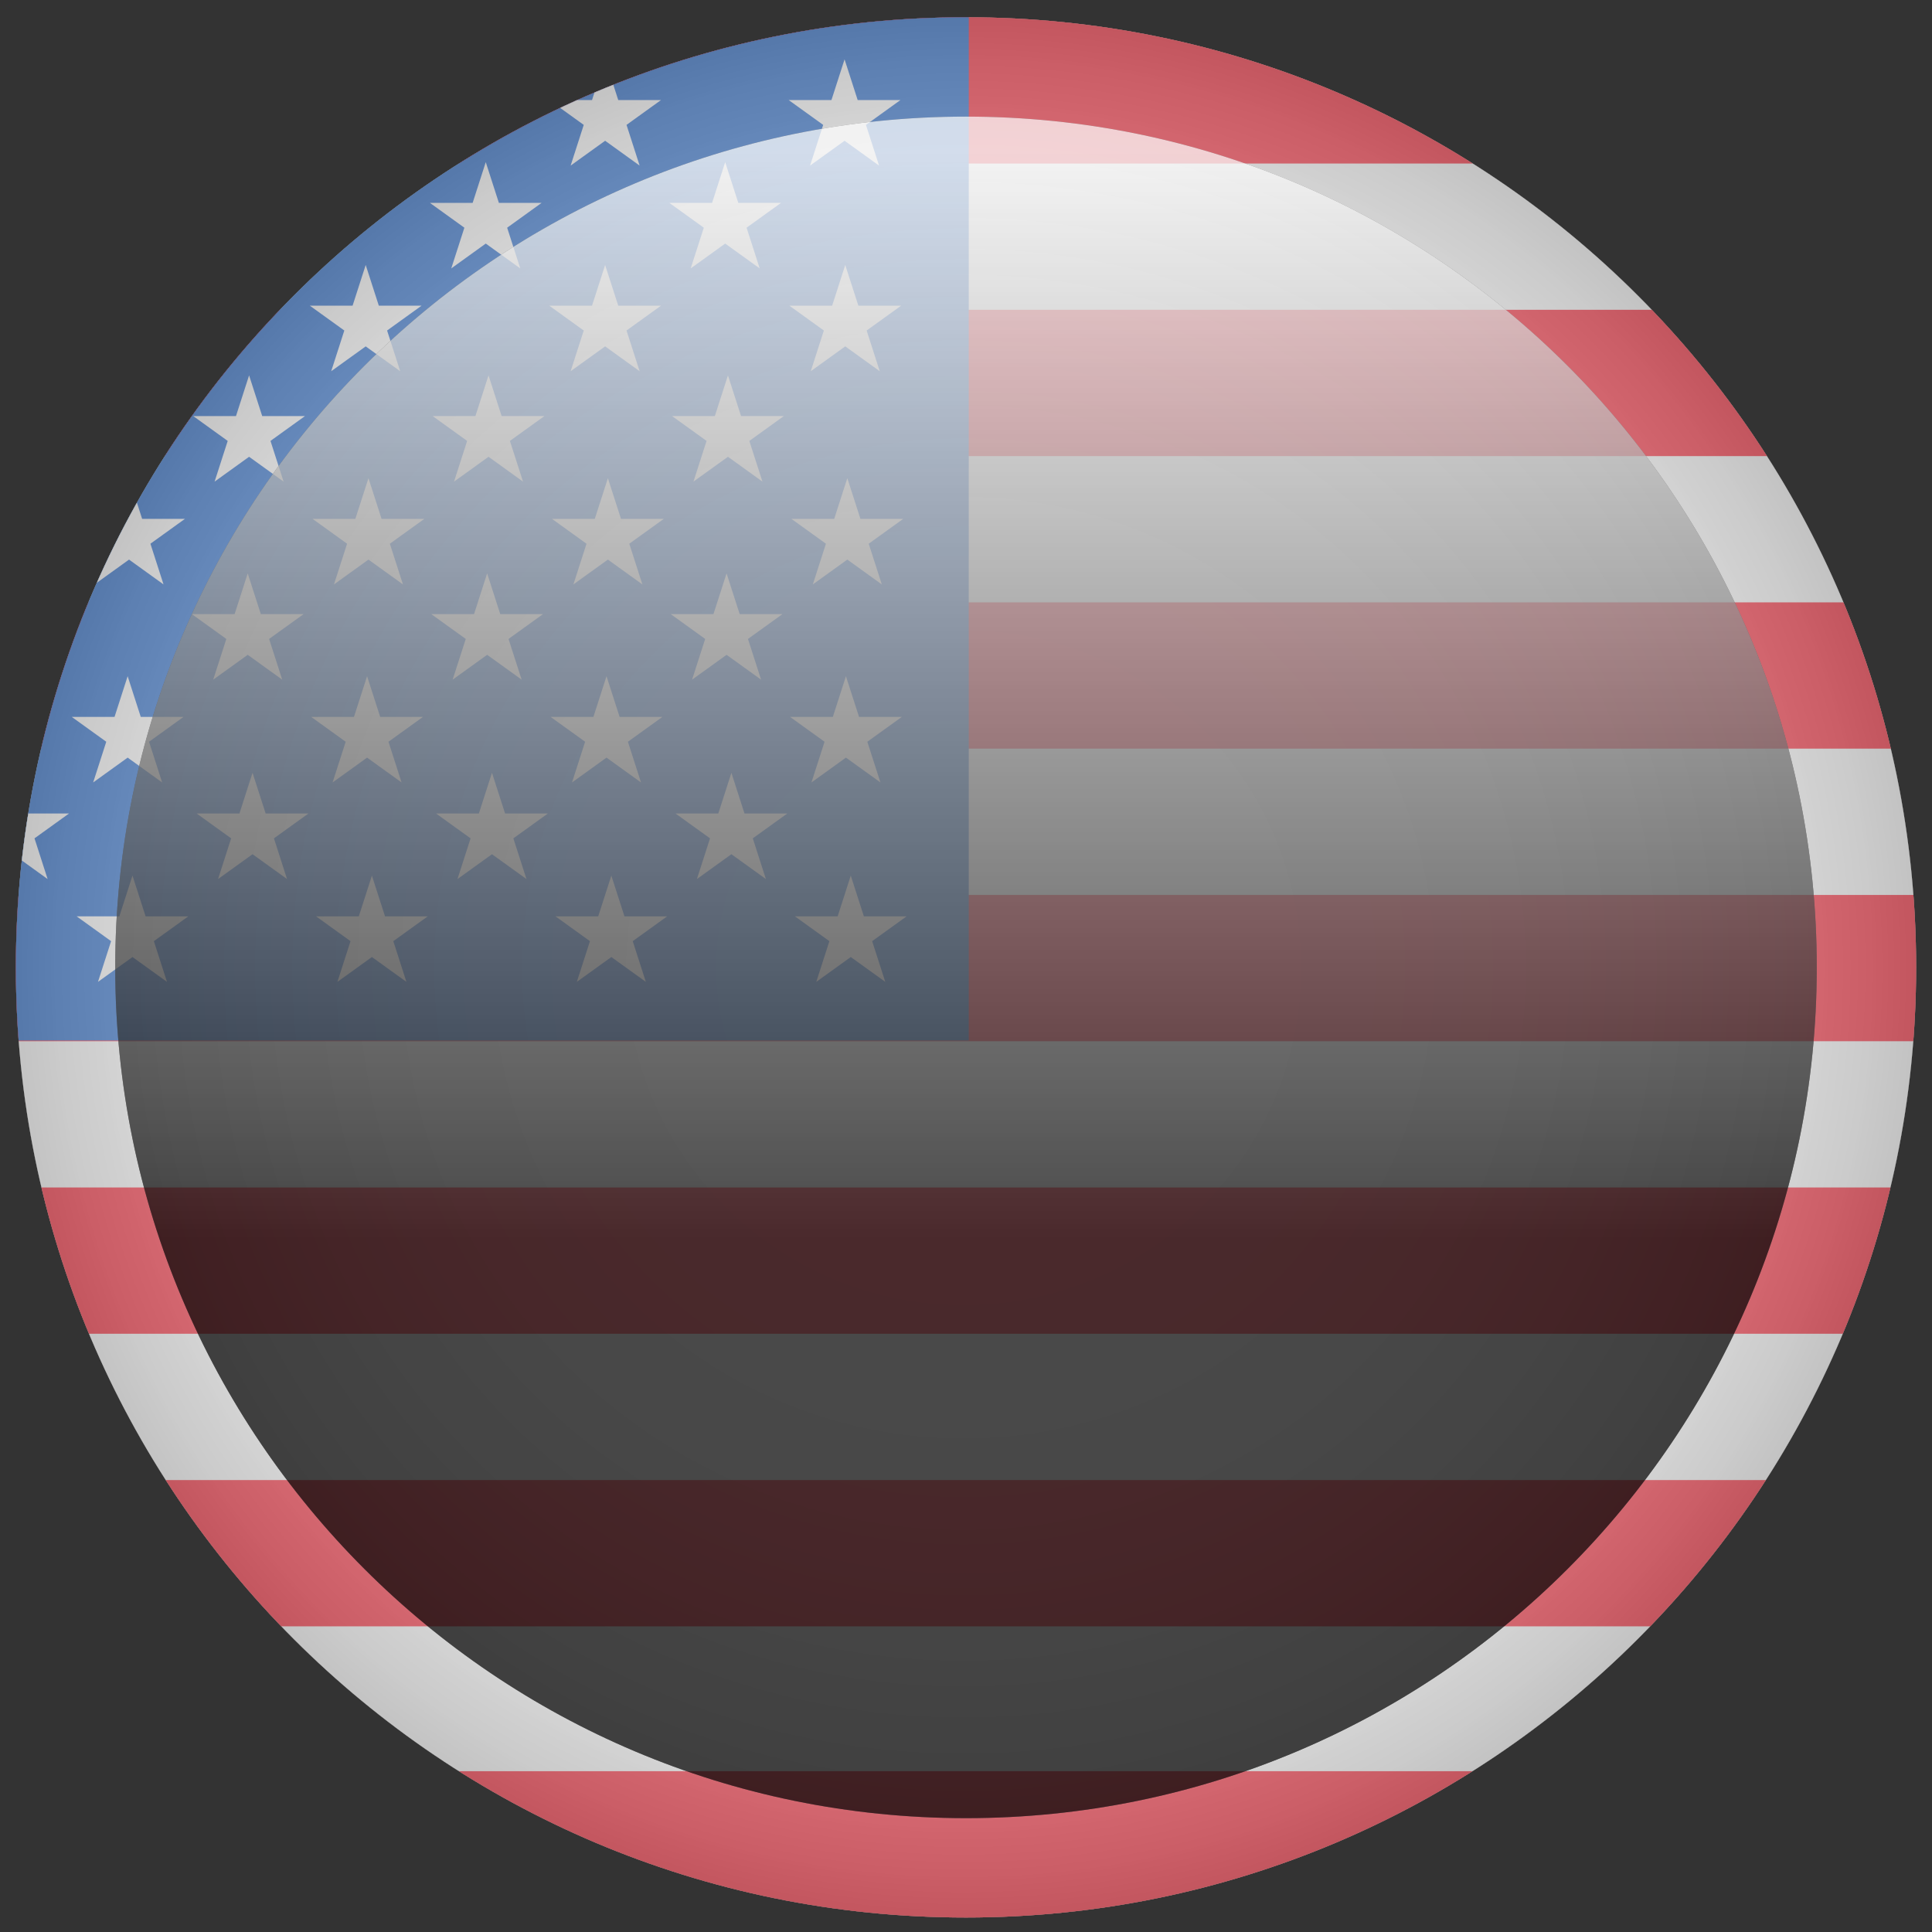
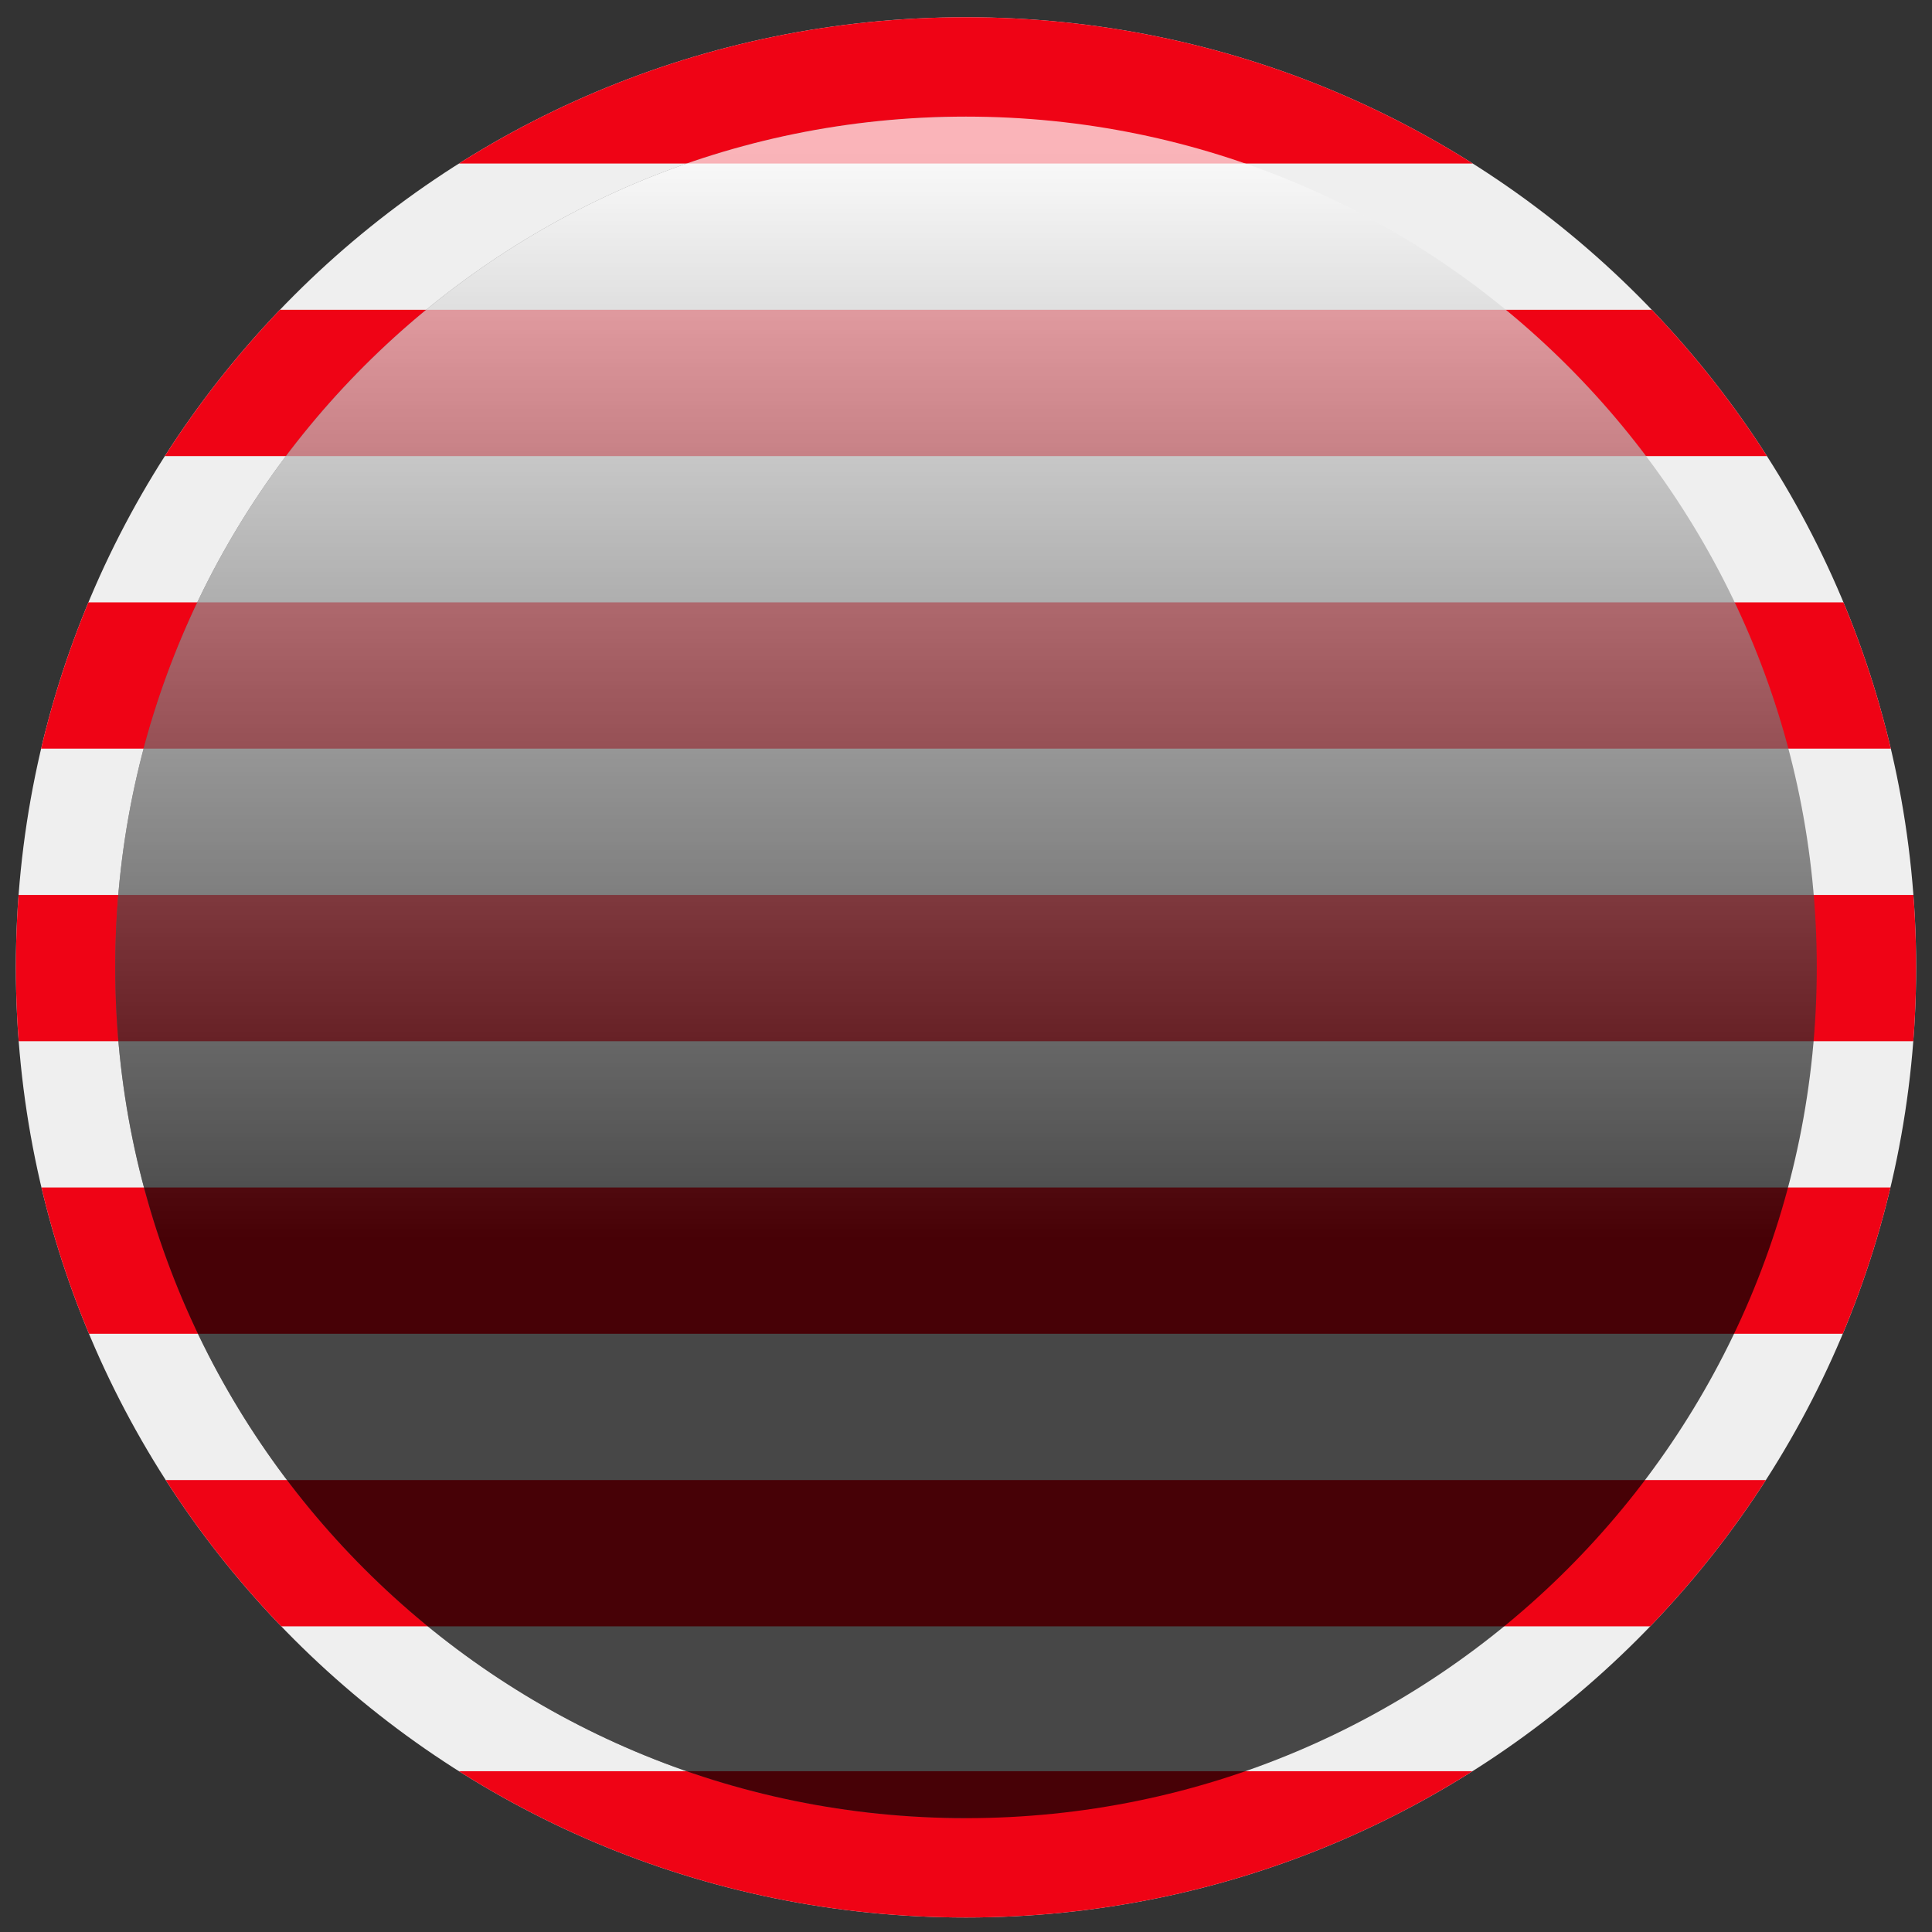
<svg xmlns="http://www.w3.org/2000/svg" viewBox="0 0 28 28">
  <rect x="0" y="0" width="28" height="28" fill="#333333" stroke="none" />
  <defs>
    <style> .cls-1 { fill: url(#radial-gradient); } .cls-1, .cls-2, .cls-3, .cls-4 { fill-rule: evenodd; } .cls-5 { fill: #004cba; } .cls-6 { mix-blend-mode: screen; opacity: .7; } .cls-2 { fill: url(#radial-gradient-2); } .cls-7 { isolation: isolate; } .cls-3 { fill: url(#linear-gradient); } .cls-8 { mix-blend-mode: multiply; opacity: .54; } .cls-9 { clip-path: url(#clippath); } .cls-10 { clip-rule: evenodd; fill: none; } .cls-11 { fill: #efefef; } .cls-12 { fill: #ef0315; } .cls-4 { fill: url(#_铃琨眄_沭噤桢眚_28); } </style>
    <clipPath id="clippath">
      <path class="cls-10" d="M14,27.79C6.39,27.79,.23,21.63,.23,14.02S6.39,.25,14,.25s13.77,6.17,13.77,13.77-6.17,13.77-13.77,13.77h0Z" />
    </clipPath>
    <radialGradient id="radial-gradient" cx="39.88" cy="-2.5" fx="39.88" fy="-2.5" r="14.48" gradientTransform="translate(-23.92 16.4) scale(.95)" gradientUnits="userSpaceOnUse">
      <stop offset="0" stop-color="#fff" />
      <stop offset=".39" stop-color="#fdfdfd" />
      <stop offset=".54" stop-color="#f6f6f6" />
      <stop offset=".64" stop-color="#eaeaea" />
      <stop offset=".72" stop-color="#d9d9d9" />
      <stop offset=".79" stop-color="#c3c3c3" />
      <stop offset=".85" stop-color="#a8a8a8" />
      <stop offset=".91" stop-color="#878787" />
      <stop offset=".96" stop-color="#636363" />
      <stop offset="1" stop-color="#3e3e3e" />
    </radialGradient>
    <radialGradient id="_铃琨眄_沭噤桢眚_28" data-name="铃琨眄 沭噤桢眚 28" cx="39.88" cy="-2.5" fx="39.88" fy="-2.5" r="17.17" gradientTransform="translate(-23.92 16.4) scale(.95)" gradientUnits="userSpaceOnUse">
      <stop offset=".2" stop-color="#fff" />
      <stop offset=".36" stop-color="#fbfbfb" />
      <stop offset=".49" stop-color="#f1f1f1" />
      <stop offset=".6" stop-color="#e0e0e0" />
      <stop offset=".71" stop-color="#c8c8c8" />
      <stop offset=".81" stop-color="#aaa" />
      <stop offset=".91" stop-color="#848484" />
      <stop offset="1" stop-color="#5e5e5e" />
    </radialGradient>
    <radialGradient id="radial-gradient-2" cx="39.88" cy="-2.5" fx="39.88" fy="-2.5" r="12.96" gradientTransform="translate(-23.92 16.4) scale(.95)" gradientUnits="userSpaceOnUse">
      <stop offset="0" stop-color="#fff" />
      <stop offset=".27" stop-color="#fcfcfc" />
      <stop offset=".43" stop-color="#f4f4f4" />
      <stop offset=".56" stop-color="#e6e6e6" />
      <stop offset=".67" stop-color="#d2d2d2" />
      <stop offset=".77" stop-color="#b8b8b8" />
      <stop offset=".87" stop-color="#999" />
      <stop offset=".96" stop-color="#747474" />
      <stop offset="1" stop-color="#5e5e5e" />
    </radialGradient>
    <linearGradient id="linear-gradient" x1="39.88" y1="-15.47" x2="39.88" y2="10.46" gradientTransform="translate(-23.92 16.4) scale(.95)" gradientUnits="userSpaceOnUse">
      <stop offset=".02" stop-color="#fff" />
      <stop offset=".34" stop-color="#7d7d7d" />
      <stop offset=".66" stop-color="#000" />
    </linearGradient>
  </defs>
  <g class="cls-7">
    <g id="SVG_ICON" data-name="SVG ICON">
      <g>
        <g class="cls-9">
          <g>
            <polygon class="cls-11" points="-6.9 .25 34.42 .25 34.42 27.79 -6.9 27.79 -6.9 .25 -6.9 .25" />
            <path class="cls-12" d="M-6.9,25.67H34.42v2.12H-6.9v-2.12h0ZM-6.9,.25H34.42V2.37H-6.9V.25h0Zm0,4.24H34.42v2.12H-6.9v-2.12h0Zm0,4.24H34.42v2.12H-6.9v-2.12h0Zm0,4.24H34.42v2.12H-6.9v-2.12h0Zm0,4.24H34.42v2.12H-6.9v-2.12h0Zm0,4.24H34.42v2.12H-6.9v-2.12h0Z" />
-             <polygon class="cls-5" points="-6.9 .25 14.04 .25 14.04 15.08 -6.9 15.08 -6.9 .25 -6.9 .25" />
-             <path class="cls-11" d="M12.44,4.43l-.19-.59-.19,.59h-.62l.5,.36-.19,.59,.5-.36,.5,.36-.19-.59,.5-.36h-.62ZM-4.8,1.81l.5-.36h-.62l-.19-.59-.19,.59h-.62l.5,.36-.19,.59,.5-.36,.5,.36-.19-.59h0ZM-1.33,1.81l.5-.36h-.62l-.19-.59-.19,.59h-.62l.5,.36-.19,.59,.5-.36,.5,.36-.19-.59h0Zm3.47,0l.5-.36h-.62l-.19-.59-.19,.59h-.62l.5,.36-.19,.59,.5-.36,.5,.36-.19-.59h0Zm3.47,0l.5-.36h-.62l-.19-.59-.19,.59h-.62l.5,.36-.19,.59,.5-.36,.5,.36-.19-.59h0ZM-2.97,12.15l.5-.36h-.62l-.19-.59-.19,.59h-.62l.5,.36-.19,.59,.5-.36,.5,.36-.19-.59h0Zm-.31-.1h0Zm.24-2.79l.5-.36h-.62l-.19-.59-.19,.59h-.62l.5,.36-.19,.59,.5-.36,.5,.36-.19-.59h0Zm.02-2.87l.5-.36h-.62l-.19-.59-.19,.59h-.62l.5,.36-.19,.59,.5-.36,.5,.36-.19-.59h0ZM9.08,1.81l.5-.36h-.62l-.19-.59-.19,.59h-.62l.5,.36-.19,.59,.5-.36,.5,.36-.19-.59h0Zm3.47,0l.5-.36h-.62l-.19-.59-.19,.59h-.62l.5,.36-.19,.59,.5-.36,.5,.36-.19-.59h0ZM.45,6.39l.5-.36H.33l-.19-.59-.19,.59H-.67l.5,.36-.19,.59,.5-.36,.5,.36-.19-.59H.45Zm-.02,2.87l.5-.36H.31l-.19-.59-.19,.59H-.68l.5,.36-.19,.59,.5-.36,.5,.36-.19-.59H.43Zm.07,2.89l.5-.36H.38l-.19-.59L0,11.79H-.62l.5,.36-.19,.59,.5-.36,.5,.36-.19-.59H.5Zm-.31-.1H.19Zm3.78,.1l.5-.36h-.62l-.19-.59-.19,.59h-.62l.5,.36-.19,.59,.5-.36,.5,.36-.19-.59h0Zm-.07-2.89l.5-.36h-.62l-.19-.59-.19,.59h-.62l.5,.36-.19,.59,.5-.36,.5,.36-.19-.59h0Zm.02-2.87l.5-.36h-.62l-.19-.59-.19,.59h-.62l.5,.36-.19,.59,.5-.36,.5,.36-.19-.59h0ZM-3.06,3.3l.5-.36h-.62l-.19-.59-.19,.59h-.62l.5,.36-.19,.59,.5-.36,.5,.36-.19-.59h0ZM.41,3.3l.5-.36H.29l-.19-.59-.19,.59H-.71l.5,.36-.19,.59,.5-.36,.5,.36-.19-.59H.41Zm6.98,3.09l.5-.36h-.62l-.19-.59-.19,.59h-.62l.5,.36-.19,.59,.5-.36,.5,.36-.19-.59h0Zm-.02,2.87l.5-.36h-.62l-.19-.59-.19,.59h-.62l.5,.36-.19,.59,.5-.36,.5,.36-.19-.59h0Zm.07,2.89l.5-.36h-.62l-.19-.59-.19,.59h-.62l.5,.36-.19,.59,.5-.36,.5,.36-.19-.59h0Zm3.47,0l.5-.36h-.62l-.19-.59-.19,.59h-.62l.5,.36-.19,.59,.5-.36,.5,.36-.19-.59h0Zm-.31-.1h0Zm.24-2.79l.5-.36h-.62l-.19-.59-.19,.59h-.62l.5,.36-.19,.59,.5-.36,.5,.36-.19-.59h0Zm.02-2.87l.5-.36h-.62l-.19-.59-.19,.59h-.62l.5,.36-.19,.59,.5-.36,.5,.36-.19-.59h0ZM3.88,3.3l.5-.36h-.62l-.19-.59-.19,.59h-.62l.5,.36-.19,.59,.5-.36,.5,.36-.19-.59h0Zm3.47,0l.5-.36h-.62l-.19-.59-.19,.59h-.62l.5,.36-.19,.59,.5-.36,.5,.36-.19-.59h0Zm3.47,0l.5-.36h-.62l-.19-.59-.19,.59h-.62l.5,.36-.19,.59,.5-.36,.5,.36-.19-.59h0ZM-4.71,13.64l.5-.36h-.62l-.19-.59-.19,.59h-.62l.5,.36-.19,.59,.5-.36,.5,.36-.19-.59h0Zm-.07-2.89l.5-.36h-.62l-.19-.59-.19,.59h-.62l.5,.36-.19,.59,.5-.36,.5,.36-.19-.59h0Zm.02-2.87l.5-.36h-.62l-.19-.59-.19,.59h-.62l.5,.36-.19,.59,.5-.36,.5,.36-.19-.59h0Zm3.47,0l.5-.36h-.62l-.19-.59-.19,.59h-.62l.5,.36-.19,.59,.5-.36,.5,.36-.19-.59h0Zm-.02,2.87l.5-.36h-.62l-.19-.59-.19,.59h-.62l.5,.36-.19,.59,.5-.36,.5,.36-.19-.59h0Zm.07,2.89l.5-.36h-.62l-.19-.59-.19,.59h-.62l.5,.36-.19,.59,.5-.36,.5,.36-.19-.59h0Zm3.47,0l.5-.36h-.62l-.19-.59-.19,.59h-.62l.5,.36-.19,.59,.5-.36,.5,.36-.19-.59h0Zm-.07-2.89l.5-.36h-.62l-.19-.59-.19,.59h-.62l.5,.36-.19,.59,.5-.36,.5,.36-.19-.59h0Zm.02-2.87l.5-.36h-.62l-.19-.59-.19,.59h-.62l.5,.36-.19,.59,.5-.36,.5,.36-.19-.59h0Zm-6.98-3.09l.5-.36h-.62l-.19-.59-.19,.59h-.62l.5,.36-.19,.59,.5-.36,.5,.36-.19-.59h0Zm3.47,0l.5-.36h-.62l-.19-.59-.19,.59h-.62l.5,.36-.19,.59,.5-.36,.5,.36-.19-.59h0Zm6.98,3.09l.5-.36h-.62l-.19-.59-.19,.59h-.62l.5,.36-.19,.59,.5-.36,.5,.36-.19-.59h0Zm-.02,2.87l.5-.36h-.62l-.19-.59-.19,.59h-.62l.5,.36-.19,.59,.5-.36,.5,.36-.19-.59h0Zm.07,2.89l.5-.36h-.62l-.19-.59-.19,.59h-.62l.5,.36-.19,.59,.5-.36,.5,.36-.19-.59h0Zm3.47,0l.5-.36h-.62l-.19-.59-.19,.59h-.62l.5,.36-.19,.59,.5-.36,.5,.36-.19-.59h0Zm3.47,0l.5-.36h-.62l-.19-.59-.19,.59h-.62l.5,.36-.19,.59,.5-.36,.5,.36-.19-.59h0Zm-3.54-2.89l.5-.36h-.62l-.19-.59-.19,.59h-.62l.5,.36-.19,.59,.5-.36,.5,.36-.19-.59h0Zm3.47,0l.5-.36h-.62l-.19-.59-.19,.59h-.62l.5,.36-.19,.59,.5-.36,.5,.36-.19-.59h0Zm-3.45-2.87l.5-.36h-.62l-.19-.59-.19,.59h-.62l.5,.36-.19,.59,.5-.36,.5,.36-.19-.59h0Zm3.47,0l.5-.36h-.62l-.19-.59-.19,.59h-.62l.5,.36-.19,.59,.5-.36,.5,.36-.19-.59h0ZM2.14,4.79l.5-.36h-.62l-.19-.59-.19,.59h-.62l.5,.36-.19,.59,.5-.36,.5,.36-.19-.59h0Zm3.47,0l.5-.36h-.62l-.19-.59-.19,.59h-.62l.5,.36-.19,.59,.5-.36,.5,.36-.19-.59h0Zm3.47,0l.5-.36h-.62l-.19-.59-.19,.59h-.62l.5,.36-.19,.59,.5-.36,.5,.36-.19-.59h0Z" />
          </g>
        </g>
        <g class="cls-8">
-           <path class="cls-1" d="M14,27.79C6.39,27.79,.23,21.63,.23,14.02S6.39,.25,14,.25s13.77,6.17,13.77,13.77-6.17,13.77-13.77,13.77h0Z" />
-           <path class="cls-4" d="M14,27.79C6.39,27.79,.23,21.63,.23,14.02S6.39,.25,14,.25s13.77,6.17,13.77,13.77-6.17,13.77-13.77,13.77h0Z" />
-         </g>
+           </g>
        <g class="cls-6">
-           <path class="cls-2" d="M14,26.35c-6.81,0-12.33-5.52-12.33-12.33S7.19,1.69,14,1.69s12.33,5.52,12.33,12.33-5.52,12.33-12.33,12.33h0Z" />
+           <path class="cls-2" d="M14,26.35c-6.81,0-12.33-5.52-12.33-12.33S7.19,1.69,14,1.69h0Z" />
          <path class="cls-3" d="M14,26.35c-6.81,0-12.33-5.52-12.33-12.33S7.19,1.69,14,1.69s12.33,5.52,12.33,12.33-5.52,12.33-12.33,12.33h0Z" />
        </g>
      </g>
    </g>
  </g>
</svg>